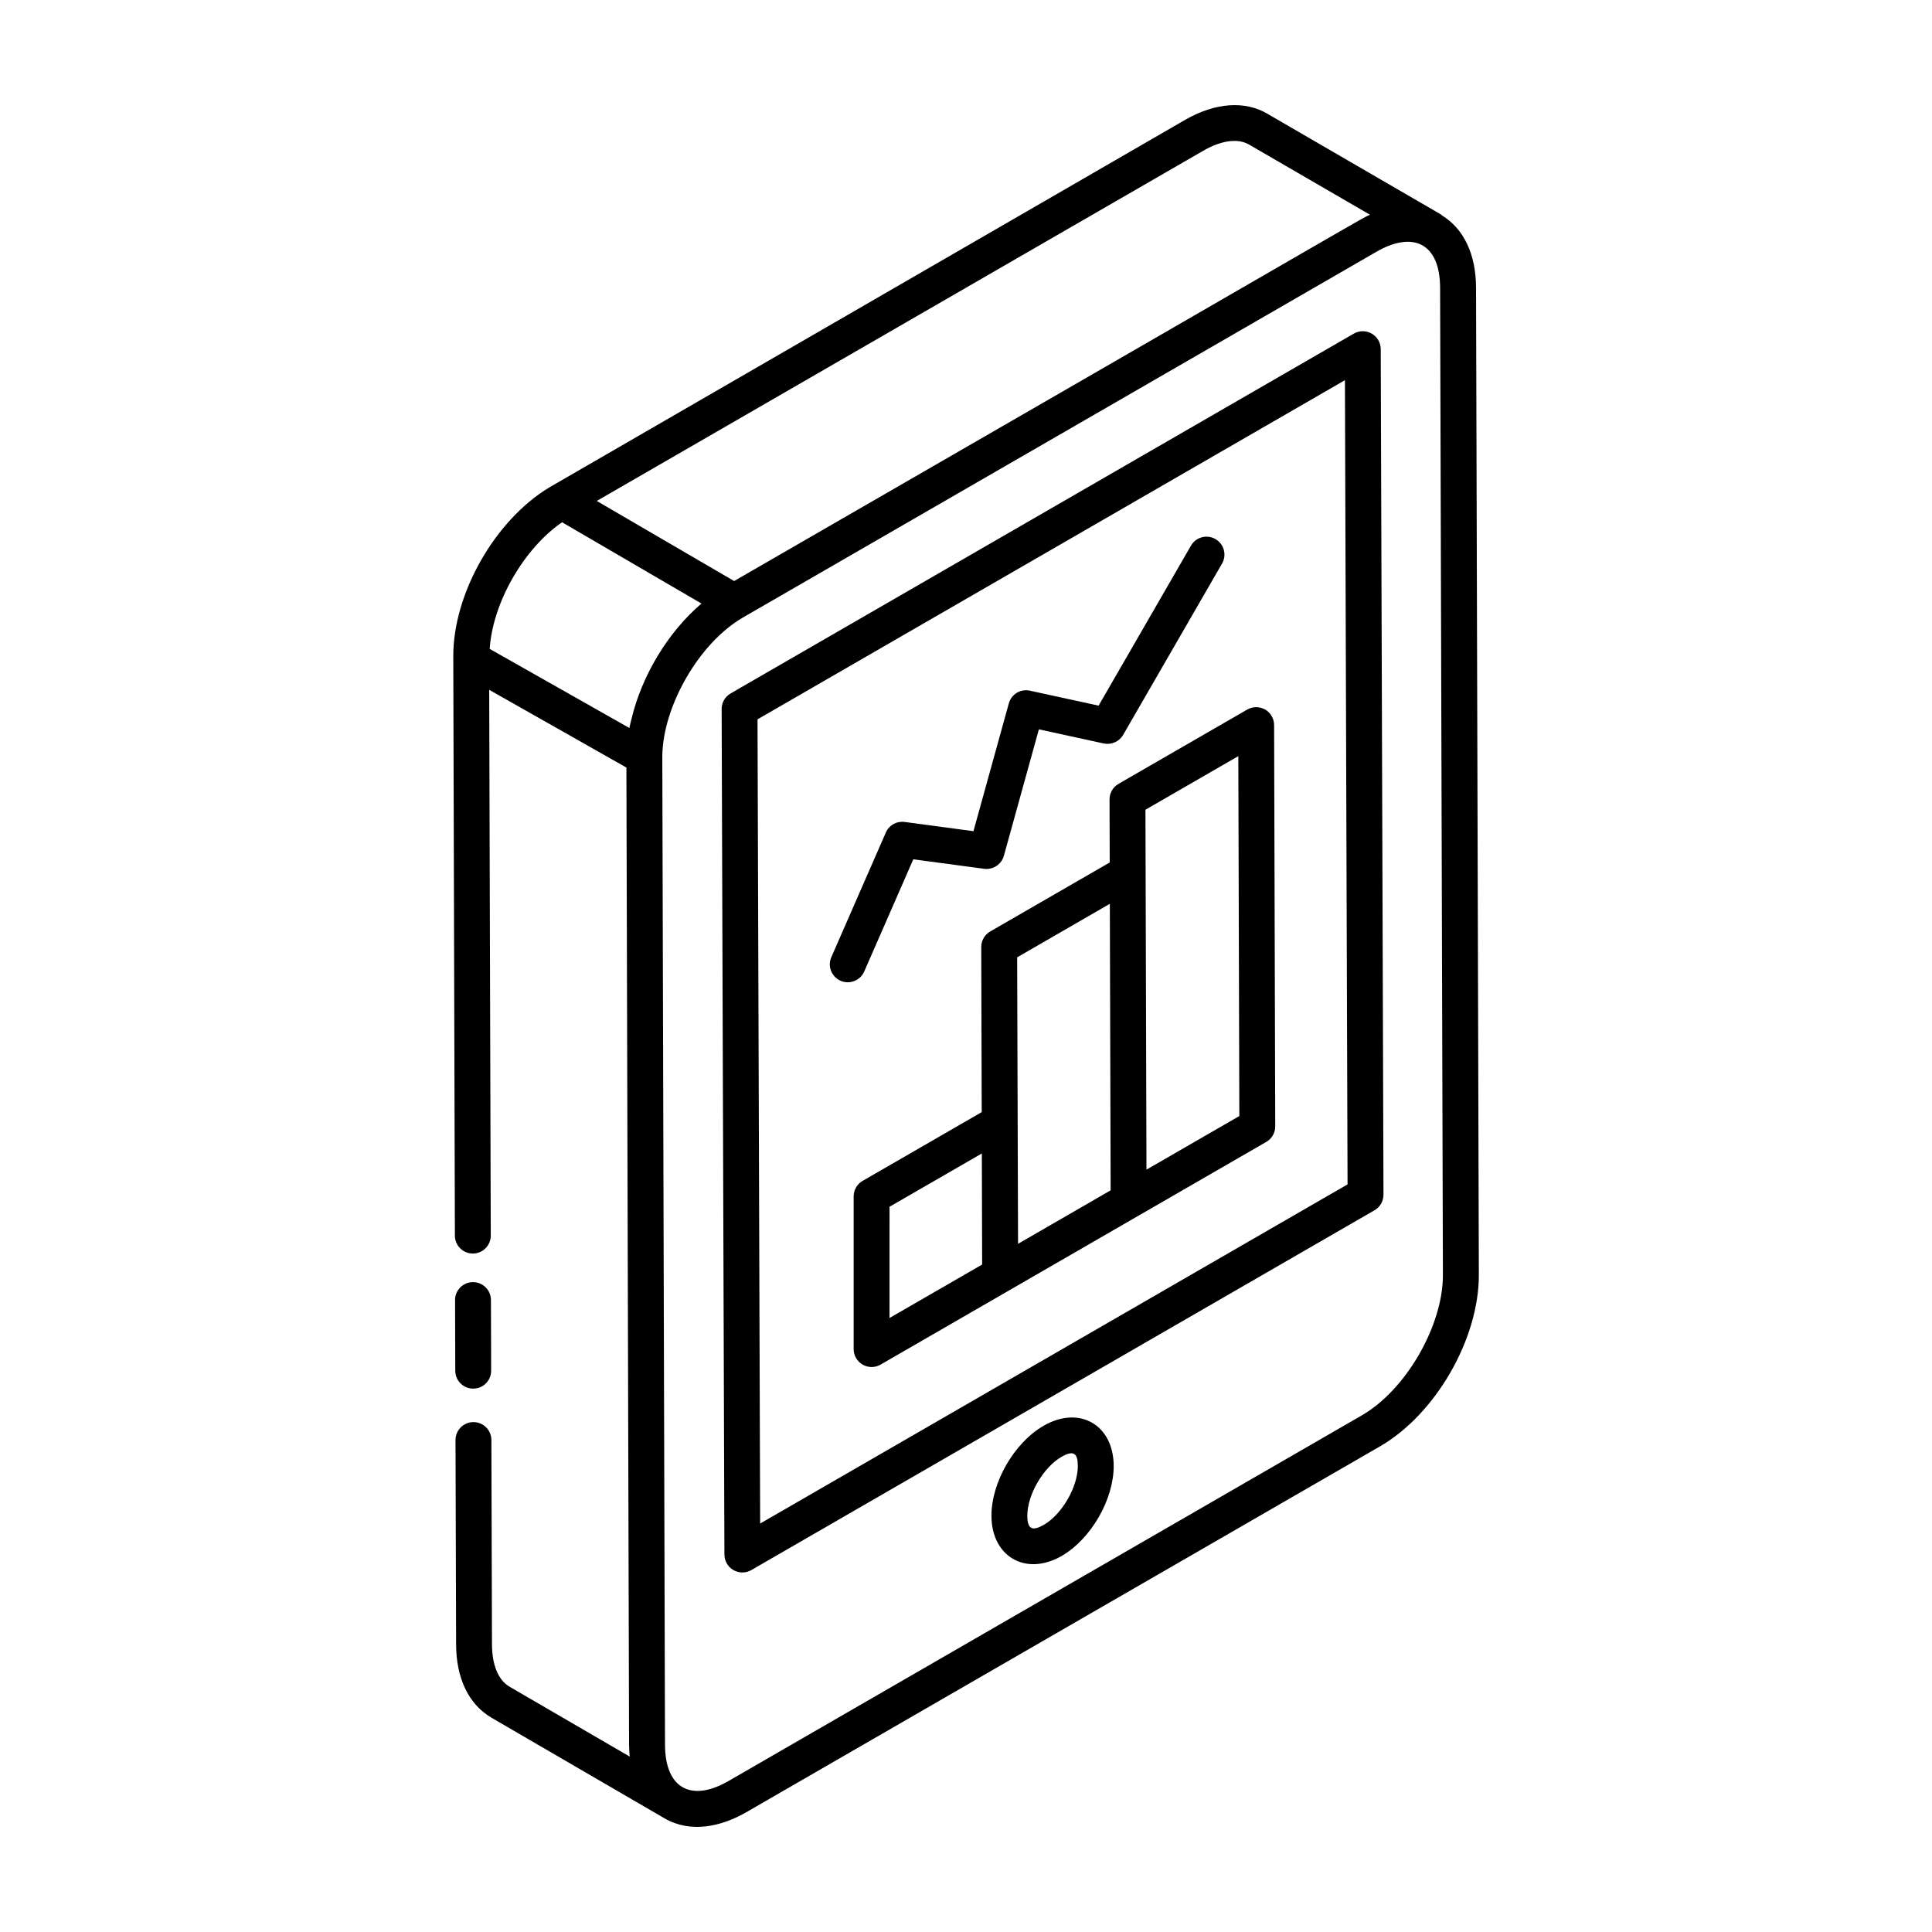
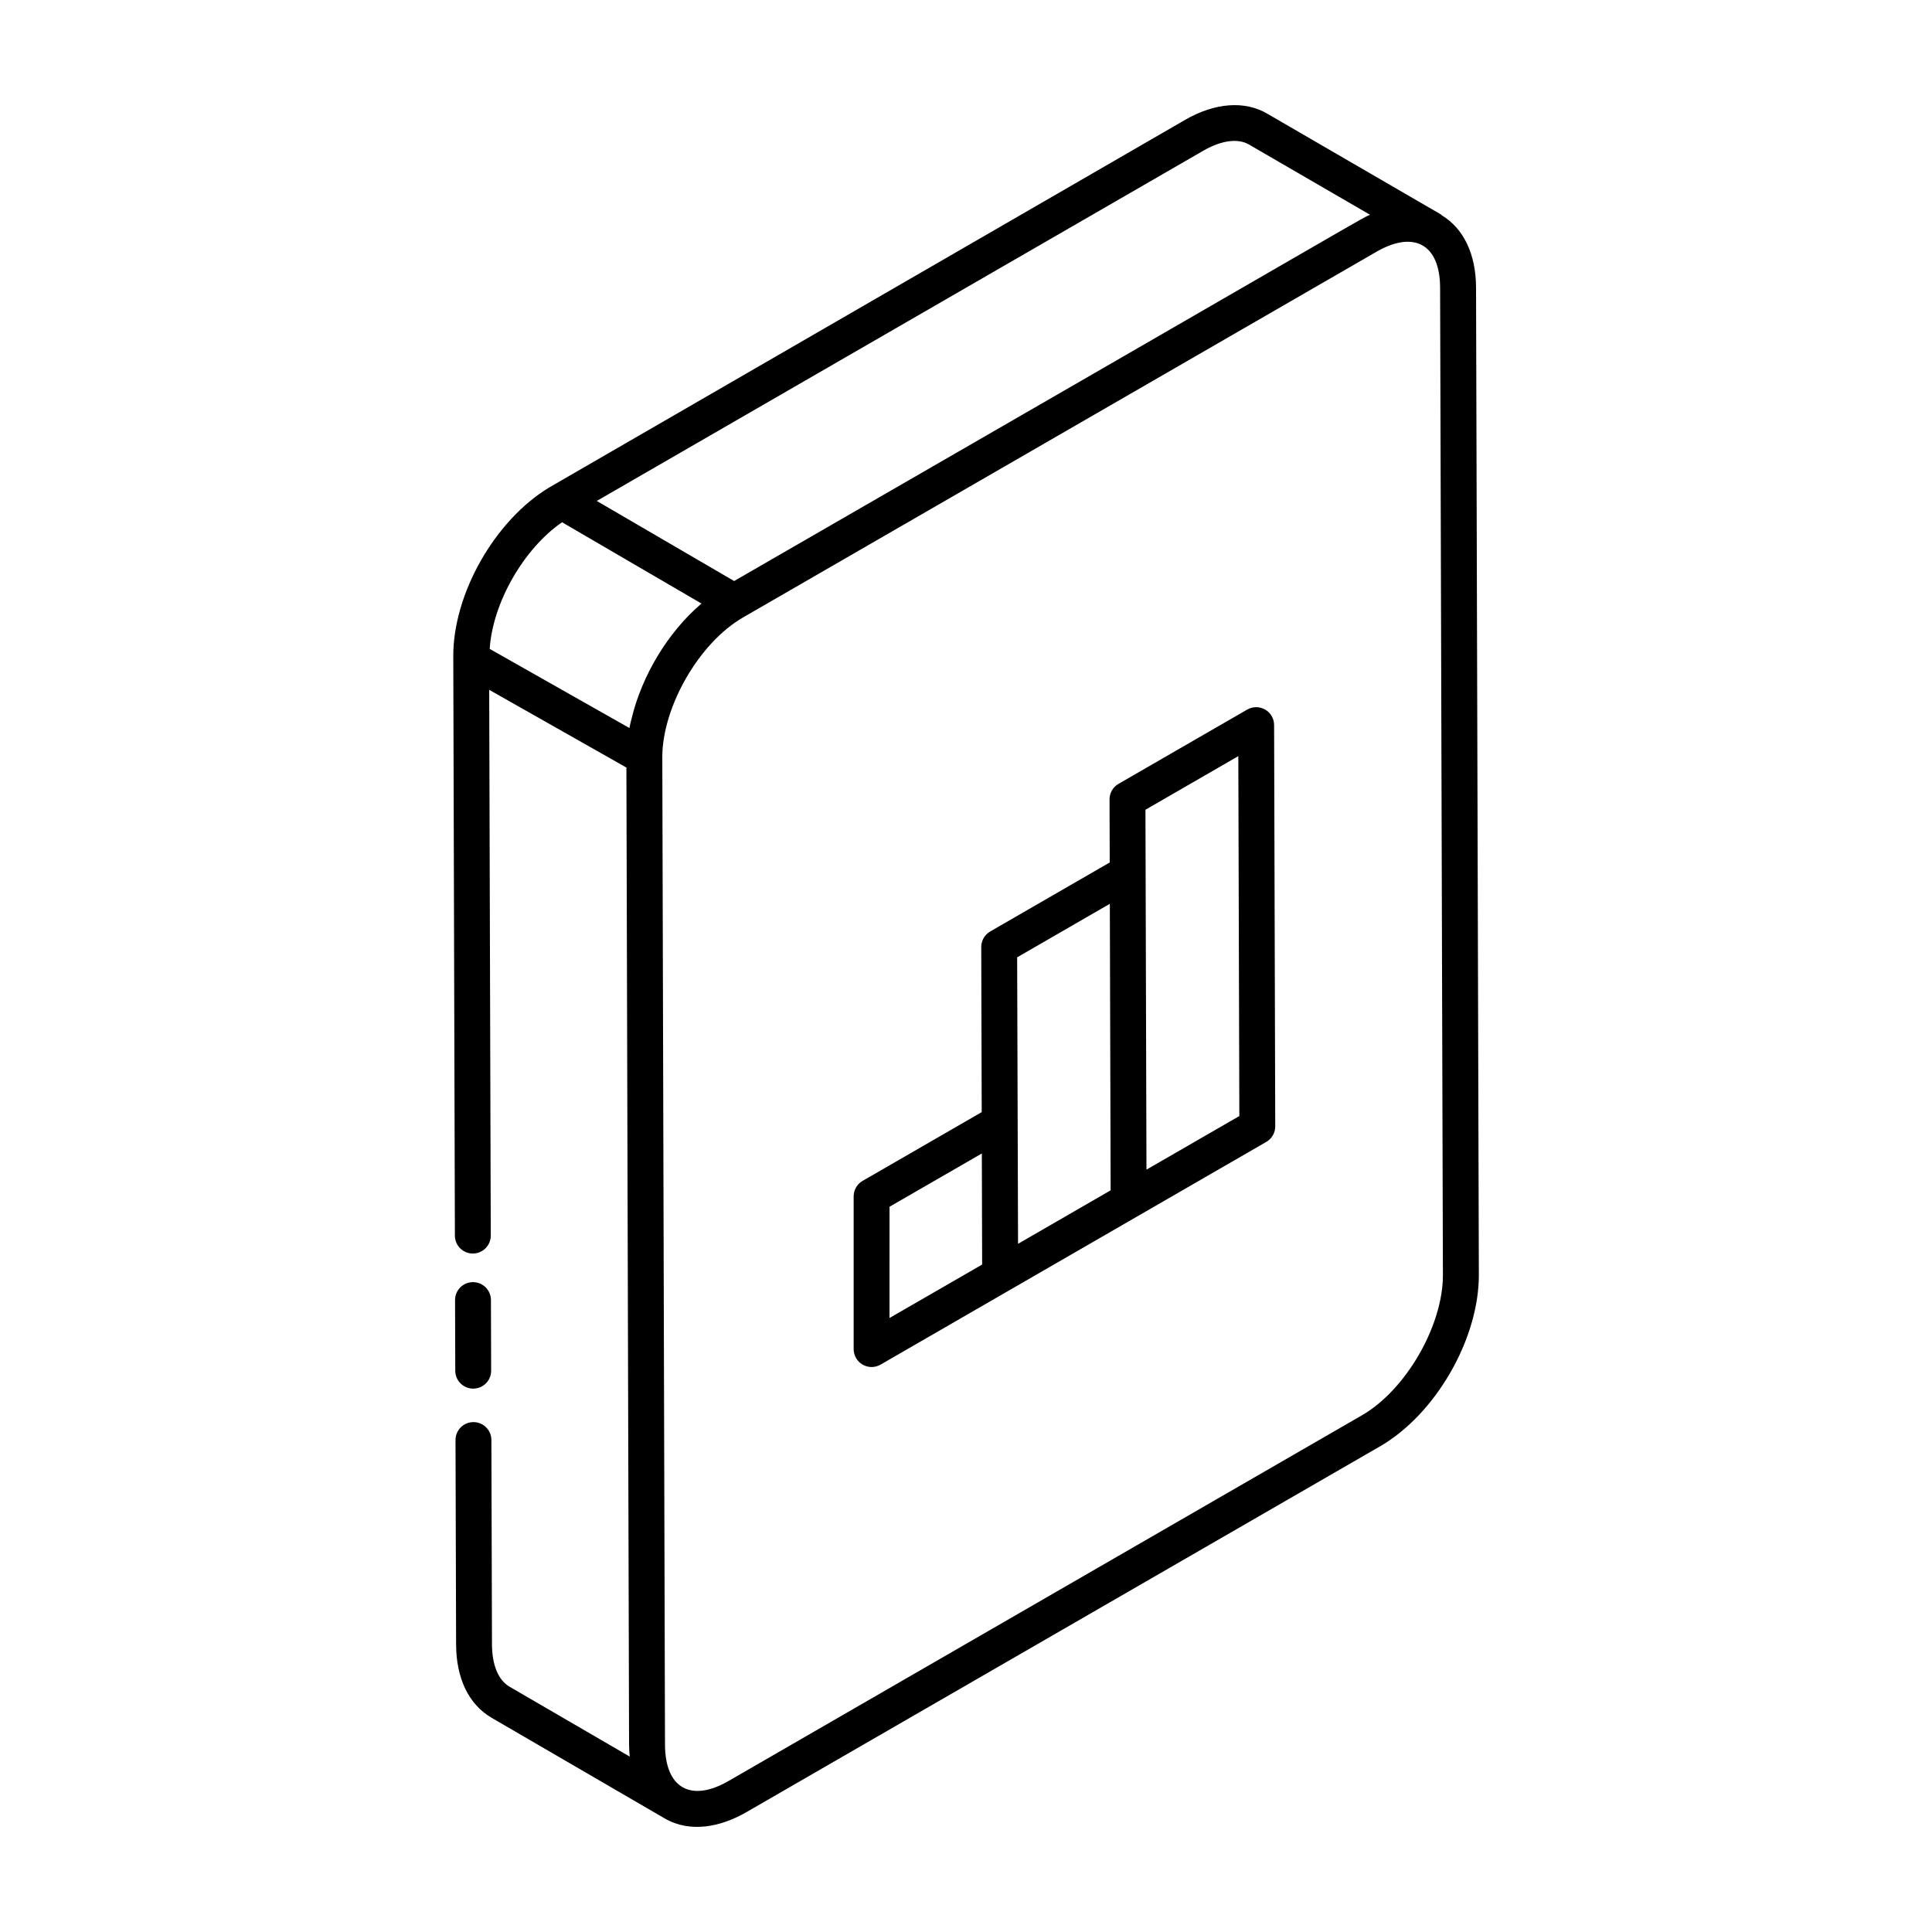
<svg xmlns="http://www.w3.org/2000/svg" fill="#000000" width="800px" height="800px" version="1.1" viewBox="144 144 512 512">
  <g>
    <path d="m264.55 471.46c0.008 2.621 2.137 4.738 4.754 4.738h0.016c2.621-0.008 4.75-2.141 4.738-4.766l-0.414-144.62 36.359 20.594c0.074 26.484-0.262-95.934 0.707 258.99 0.016 1.07 0.07 2.113 0.172 3.117l-31.859-18.523c-2.992-1.758-4.644-5.777-4.644-11.324l-0.156-54.055c-0.008-2.621-2.137-4.738-4.754-4.738h-0.016c-2.629 0.008-4.75 2.141-4.738 4.766l0.156 54.043c0 9.047 3.32 15.973 9.355 19.52l45.781 26.617c0.023 0.016 0.051 0.027 0.074 0.043 0.012 0.008 0.027 0.004 0.043 0.012 0.012 0.008 0.02 0.02 0.031 0.027 6.836 3.945 14.887 2.246 21.691-1.684l167.86-96.91c14.742-8.512 26.246-28.48 26.203-45.461l-0.742-261.6c-0.023-8.875-3.258-15.633-9.051-19.172-0.117-0.082-0.188-0.203-0.309-0.273l-45.883-26.625c-5.973-3.57-13.93-2.984-21.832 1.574-42.121 24.344-126.36 73.043-168.48 97.395-14.457 8.688-25.594 28.238-25.488 44.926zm240.39 47.602-167.86 96.914c-10.008 5.769-16.82 1.883-16.848-9.625 0.008 3.57-0.133-47.746-0.715-261.93 0.113-13.098 9.641-30.004 21.422-36.805 17.328-10.004-58.535 33.793 167.82-96.887 9.852-5.691 16.852-2.133 16.883 9.543l0.742 261.6c0.035 13.426-9.789 30.457-21.453 37.191zm-42.109-335.09c4.84-2.801 9.277-3.402 12.254-1.617l31.984 18.559c-3.062 1.391 8.477-5.004-168.52 97.066l-36.402-21.223zm-169.88 98.43 36.945 21.543c-8.875 7.566-15.77 19.027-18.523 30.496-0.203 0.832-0.426 1.66-0.582 2.488l-37.016-20.965c0.781-12.207 8.996-26.551 19.176-33.562z" />
    <path d="m269.42 512c2.629-0.008 4.75-2.144 4.738-4.766l-0.055-18.715c-0.008-2.621-2.137-4.738-4.754-4.738h-0.016c-2.629 0.008-4.75 2.144-4.738 4.766l0.055 18.715c0.008 2.621 2.137 4.738 4.754 4.738h0.016z" />
-     <path d="m507.52 232.41c-1.473-0.848-3.285-0.836-4.75 0.004l-165.15 95.352c-1.477 0.855-2.383 2.426-2.375 4.133l0.734 224.08c0.004 1.699 0.914 3.262 2.383 4.109 1.445 0.832 3.262 0.852 4.75-0.004l165.15-95.352c1.477-0.855 2.383-2.426 2.375-4.133l-0.73-224.08c-0.008-1.699-0.914-3.262-2.383-4.109zm-162.07 315.34-0.699-213.12 155.67-89.875 0.695 213.12z" />
-     <path d="m420.55 521.85c-7.769 4.484-13.832 14.969-13.805 23.871 0.027 10.781 9.078 16.113 18.637 10.605 7.738-4.473 13.781-14.945 13.758-23.848-0.039-10.906-9.102-16.102-18.59-10.629zm0.078 26.242c-2.965 1.707-4.367 1.258-4.379-2.398-0.02-5.523 4.211-12.816 9.051-15.609 3.316-1.91 4.32-0.867 4.332 2.422 0.016 5.523-4.195 12.809-9.004 15.586z" />
    <path d="m479.27 332.04c-1.473-0.844-3.285-0.84-4.75 0.004l-34.105 19.688c-1.477 0.855-2.383 2.426-2.375 4.133l0.047 16.699-31.672 18.285c-1.477 0.855-2.383 2.426-2.375 4.133l0.125 43.742-31.562 18.219c-1.473 0.848-2.375 2.418-2.375 4.117v40.461c0 1.699 0.906 3.269 2.375 4.117 1.473 0.848 3.281 0.848 4.754 0 0.98-0.566 103.22-59.594 102.22-59.016 1.477-0.855 2.383-2.426 2.375-4.133l-0.301-106.34c0-1.699-0.91-3.266-2.379-4.113zm-99.535 131.76 24.461-14.117 0.082 29.434-24.547 14.164zm34.059 9.82c-0.004-0.953-0.25-79.973-0.238-75.918l24.562-14.18c0.004 1.66 0.227 80.379 0.215 75.926zm34.031-19.652-0.27-95.379 24.613-14.207 0.27 95.379z" />
-     <path d="m373.03 401.46 13.004-29.738 18.793 2.519c2.324 0.297 4.578-1.156 5.211-3.445l9.277-33.512 17.195 3.746c2.027 0.41 4.094-0.484 5.129-2.269l26.215-45.406c1.312-2.273 0.535-5.18-1.742-6.492-2.269-1.316-5.18-0.535-6.492 1.742l-24.48 42.398-18.199-3.965c-2.484-0.559-4.926 0.941-5.594 3.379l-9.371 33.852-18.238-2.445c-2.148-0.266-4.141 0.859-4.984 2.809l-14.441 33.023c-1.383 3.156 0.961 6.656 4.348 6.656 1.848 0 3.59-1.066 4.371-2.852z" />
  </g>
</svg>